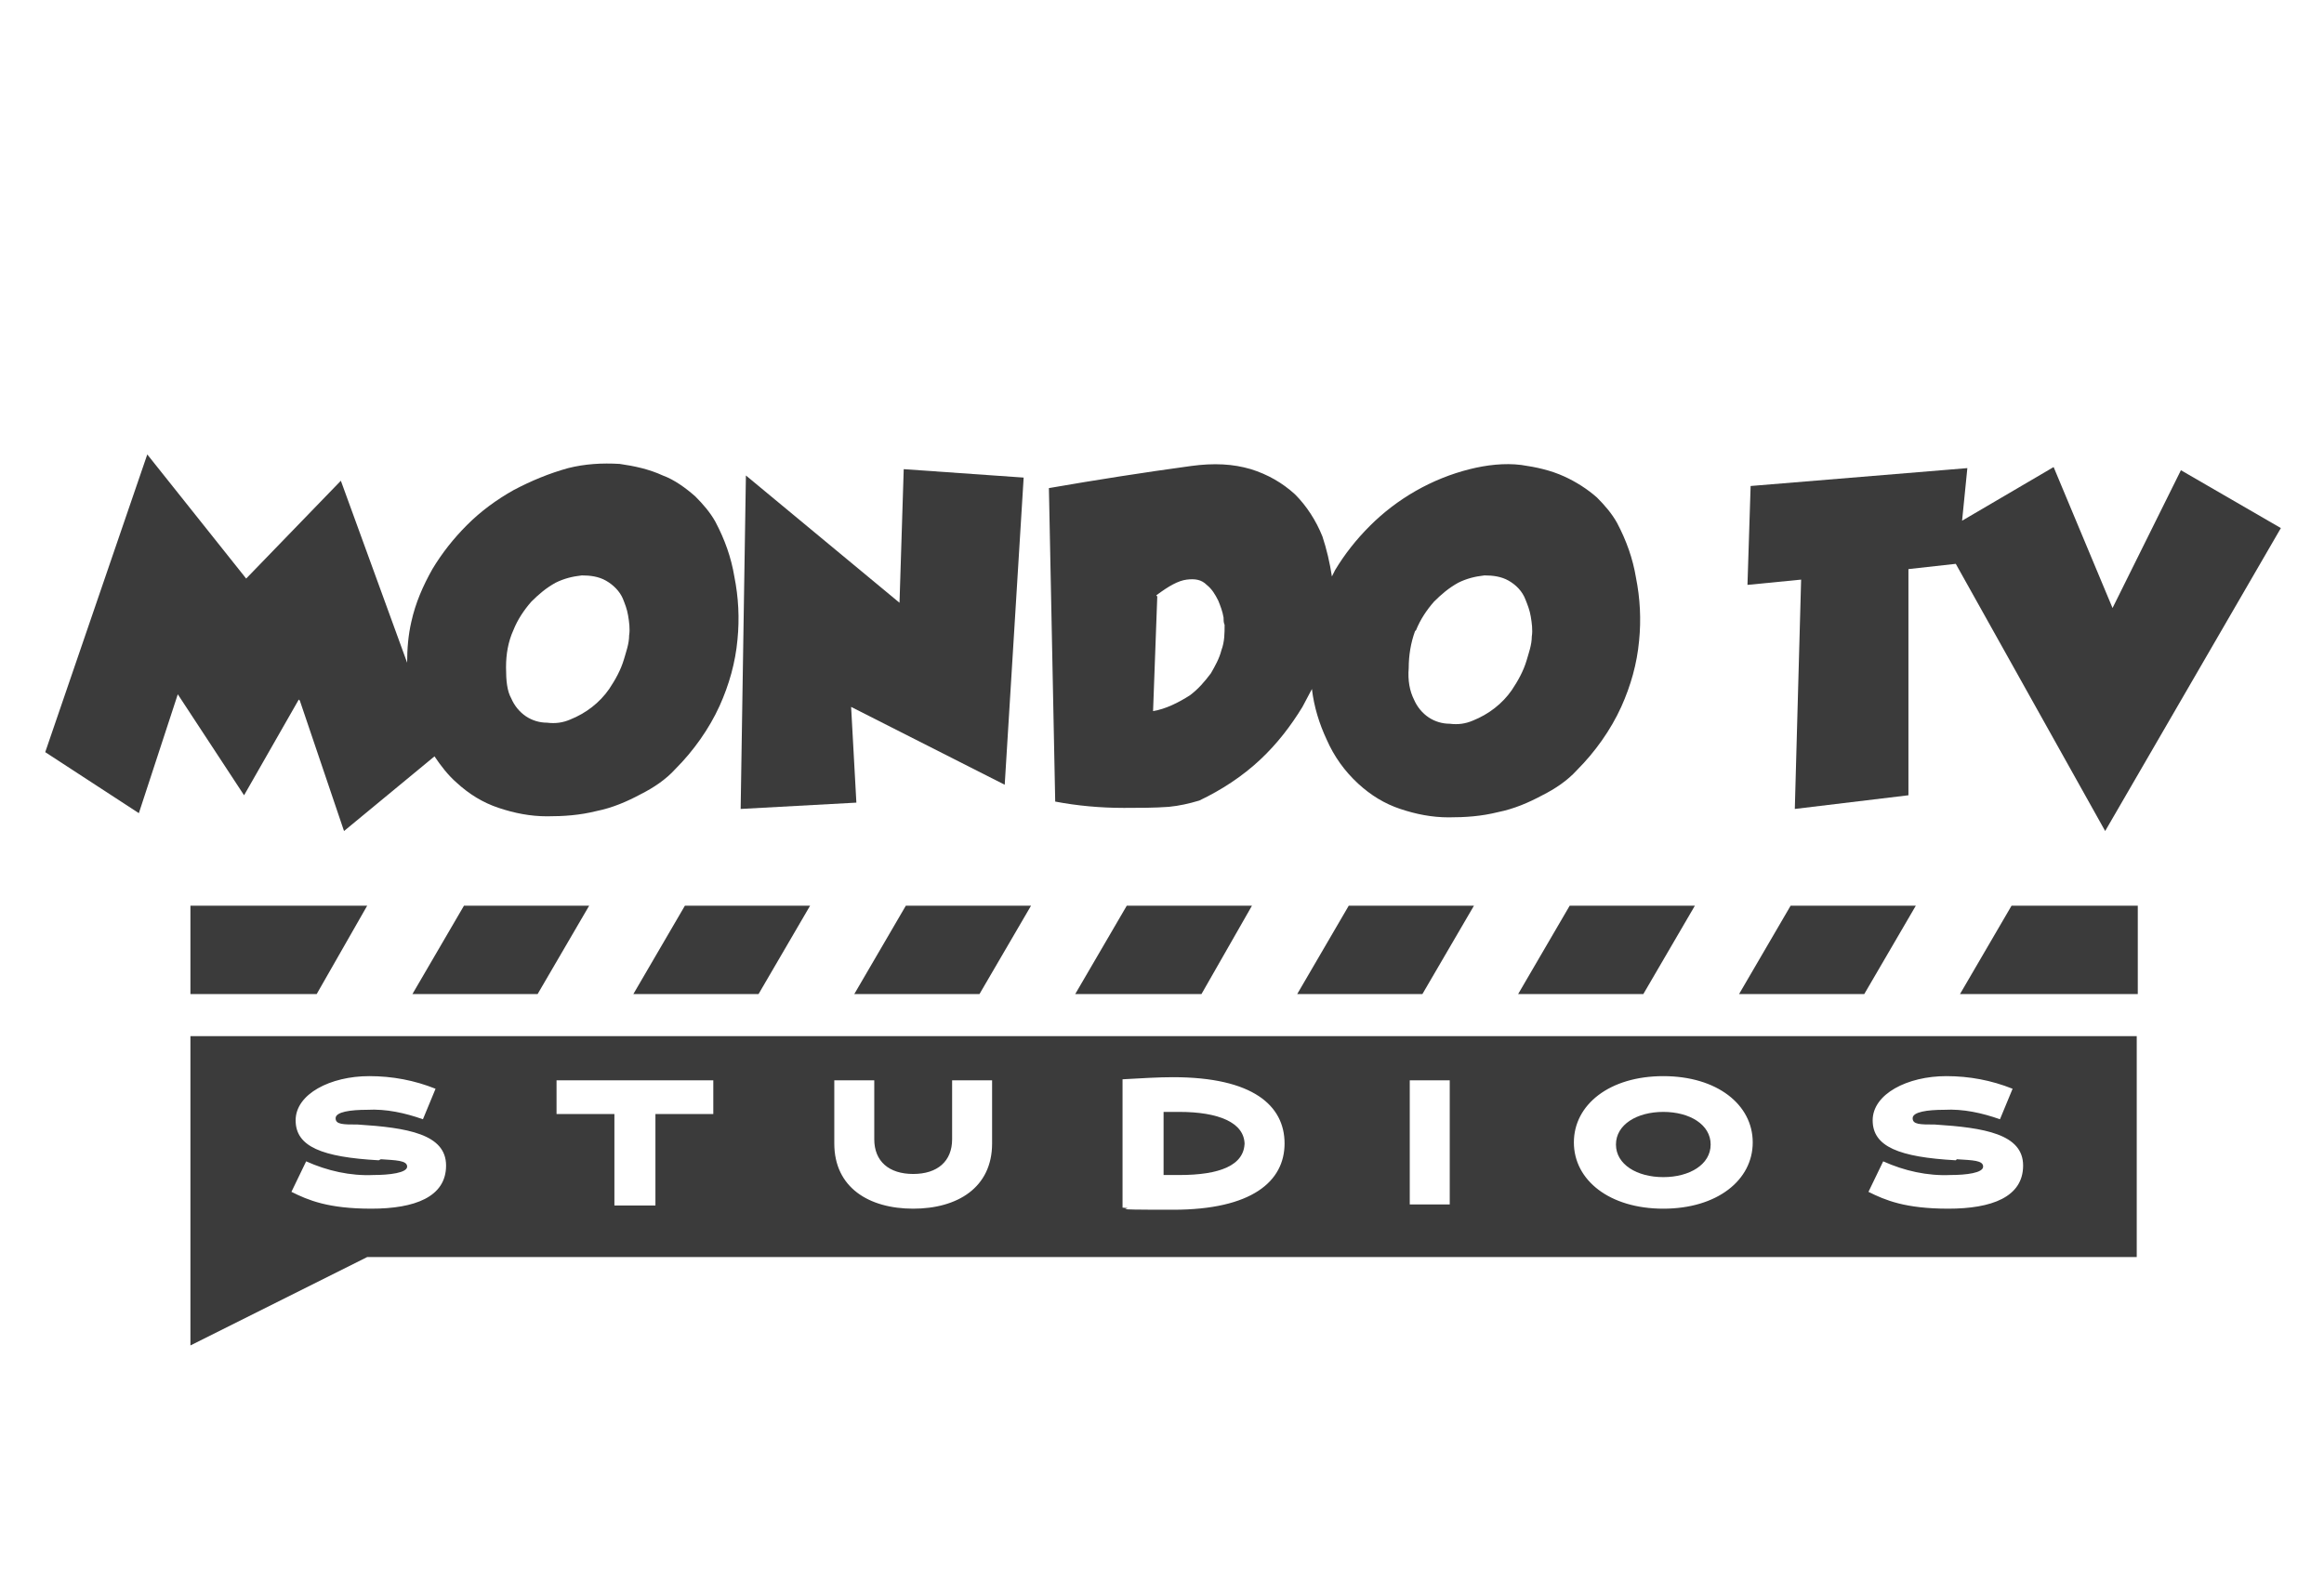
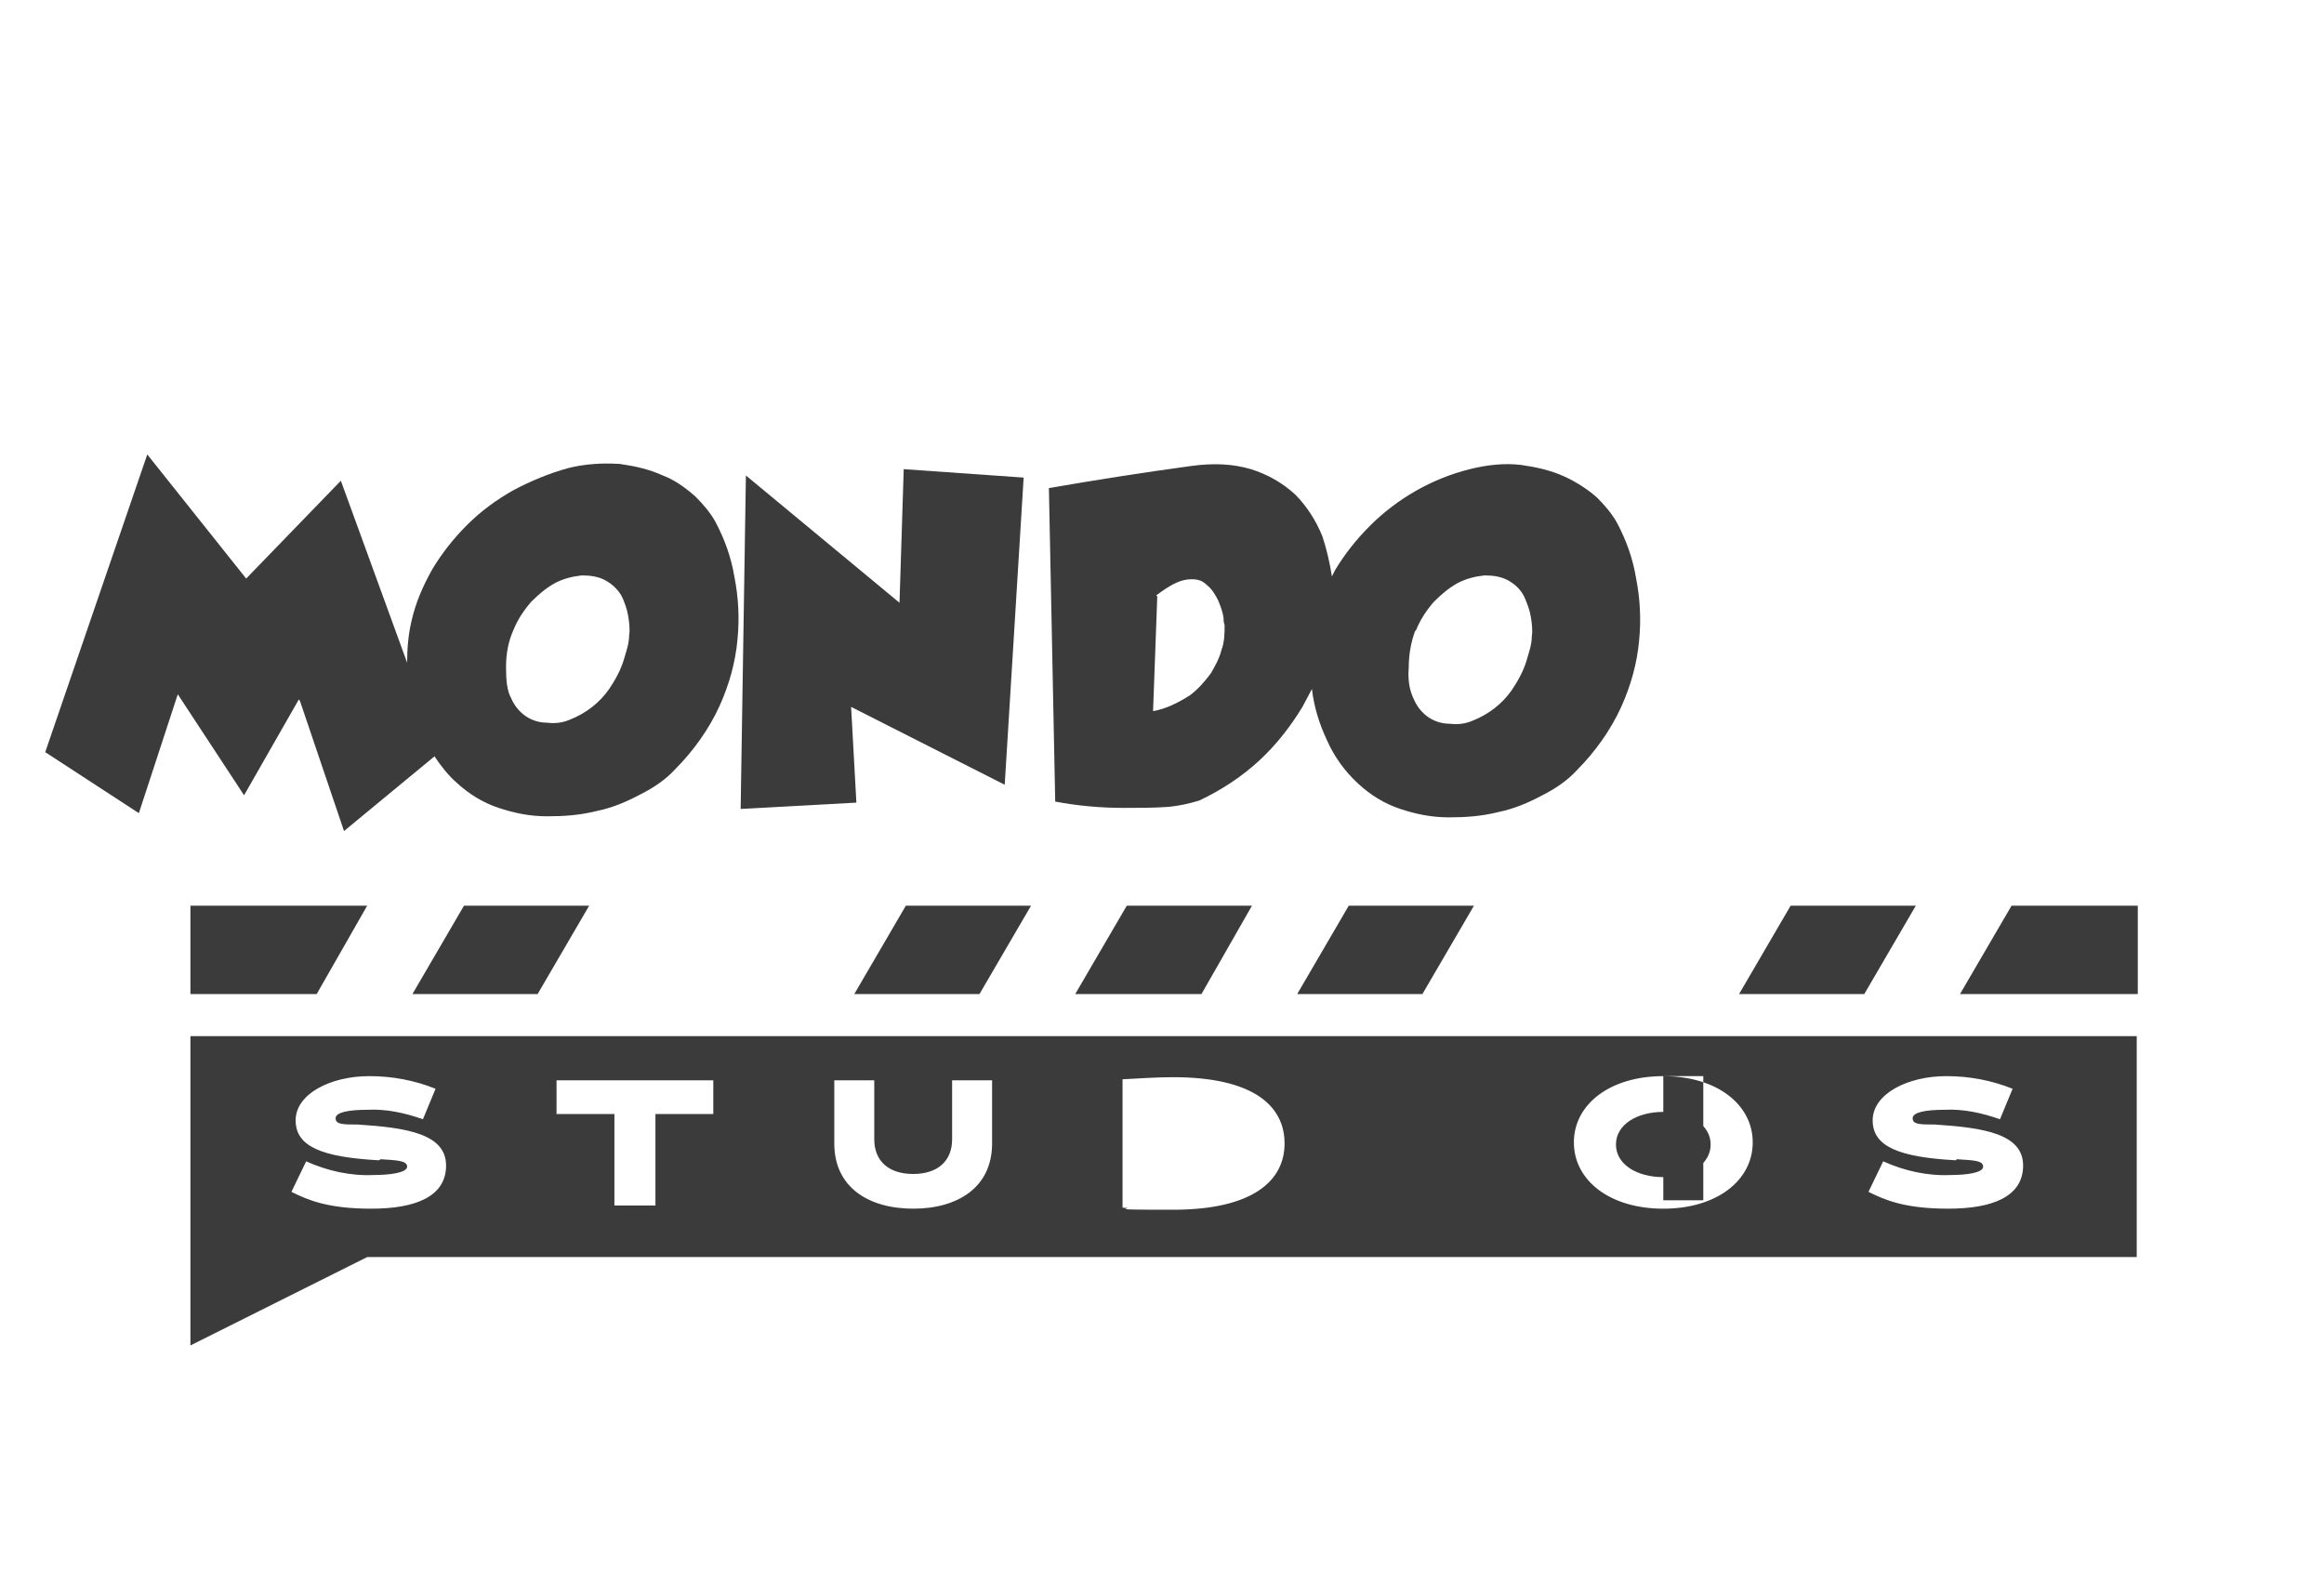
<svg xmlns="http://www.w3.org/2000/svg" id="Capa_1" data-name="Capa 1" version="1.1" viewBox="0 0 220.9 150.4">
  <defs>
    <style>
      .cls-1 {
        fill: #3b3b3b;
        stroke-width: 0px;
      }
    </style>
  </defs>
  <path class="cls-1" d="M28.5,66.6l4.2,12.4,8.6-7.1c.6.9,1.3,1.8,2.1,2.5,1.2,1.1,2.5,1.9,4,2.4s3,.8,4.6.8c1.6,0,3.1-.1,4.7-.5,1.5-.3,2.9-.9,4.2-1.6,1.2-.6,2.4-1.4,3.3-2.4,1.7-1.7,3.2-3.8,4.2-6,.9-2,1.5-4.1,1.7-6.3.2-2,.1-4-.3-6-.3-1.8-.9-3.5-1.8-5.2-.5-.9-1.2-1.7-1.9-2.4-.9-.8-2-1.6-3.1-2-1.3-.6-2.7-.9-4.1-1.1-1.7-.1-3.3,0-4.9.4-1.8.5-3.5,1.2-5.2,2.1-1.6.9-3.1,2-4.4,3.3-1.3,1.3-2.4,2.7-3.3,4.2-.9,1.6-1.6,3.2-2,5-.3,1.3-.4,2.6-.4,3.9l-6.3-17.3-9,9.3-9.4-11.8-9.7,28.3,8.9,5.8,3.7-11.3,6.3,9.6,5.2-9.1h0ZM48.1,63.4c0-1.2.2-2.4.7-3.5.4-1,1-1.9,1.7-2.7.7-.7,1.4-1.3,2.3-1.8.8-.4,1.6-.6,2.5-.7.8,0,1.6.1,2.3.5.7.4,1.3,1,1.6,1.7.2.5.4,1,.5,1.6.1.6.2,1.3.1,1.9,0,.8-.3,1.6-.5,2.3-.3,1-.8,1.9-1.4,2.8-.9,1.3-2.2,2.3-3.7,2.9-.7.3-1.4.4-2.2.3-.7,0-1.4-.2-2-.6-.6-.4-1.1-1-1.4-1.7-.4-.7-.5-1.7-.5-2.9h0Z" />
  <polygon class="cls-1" points="80.9 67.2 95.5 74.6 97.3 45.4 85.9 44.6 85.5 57.3 70.9 45.2 70.4 76.9 81.4 76.3 80.9 67.2" />
  <path class="cls-1" d="M106.9,76.8c1.4,0,2.8,0,4.2-.1,1-.1,1.9-.3,2.9-.6,2.1-1,4.1-2.3,5.8-3.9,1.6-1.5,2.9-3.2,4-5,.3-.6.6-1.1.9-1.7.2,1.7.7,3.3,1.4,4.8.7,1.6,1.7,3,3,4.2,1.2,1.1,2.5,1.9,4,2.4,1.5.5,3,.8,4.6.8,1.6,0,3.1-.1,4.7-.5,1.5-.3,2.9-.9,4.2-1.6,1.2-.6,2.4-1.4,3.3-2.4,1.7-1.7,3.2-3.8,4.2-6,.9-2,1.5-4.1,1.7-6.3.2-2,.1-4-.3-6-.3-1.8-.9-3.5-1.8-5.2-.5-.9-1.2-1.7-1.9-2.4-.9-.8-2-1.5-3.1-2-1.3-.6-2.7-.9-4.1-1.1-1.6-.2-3.3,0-4.9.4-3.6.9-6.9,2.8-9.5,5.4-1.3,1.3-2.4,2.7-3.3,4.2-.1.2-.2.4-.3.6-.2-1.3-.5-2.6-.9-3.8-.6-1.5-1.5-2.9-2.6-4-1.2-1.1-2.6-1.9-4.2-2.4-1.7-.5-3.5-.6-5.7-.3-4.4.6-8.9,1.3-13.5,2.1l.6,29.8c2.1.4,4.3.6,6.5.6h0ZM134.6,59.9c.4-1,1-1.9,1.7-2.7.7-.7,1.4-1.3,2.3-1.8.8-.4,1.6-.6,2.5-.7.8,0,1.6.1,2.3.5h0c.7.4,1.3,1,1.6,1.8.2.5.4,1,.5,1.6.1.6.2,1.3.1,1.9,0,.8-.3,1.6-.5,2.3-.3,1-.8,1.9-1.4,2.8-.9,1.3-2.2,2.3-3.7,2.9-.7.3-1.4.4-2.2.3-.7,0-1.4-.2-2-.6-.6-.4-1.1-1-1.4-1.7-.4-.8-.6-1.8-.5-3,0-1.2.2-2.4.6-3.5h0ZM109.9,56.6c1.2-.9,2.1-1.4,2.9-1.5s1.4,0,1.9.5c.5.4.8.9,1.1,1.5.2.5.4,1,.5,1.6,0,.2,0,.5.1.7h0c0,.8,0,1.6-.3,2.4-.2.8-.6,1.5-1,2.2-.6.8-1.2,1.5-2,2.1-1.1.7-2.3,1.3-3.5,1.5,0,0,.4-10.9.4-10.9Z" />
-   <polygon class="cls-1" points="170.6 76.9 181.4 75.6 181.4 54.1 185.9 53.6 200.1 79 216.8 50.2 207.3 44.7 200.8 57.8 195.2 44.4 186.5 49.5 187 44.5 166.4 46.2 166.1 55.6 171.2 55.1 170.6 76.9" />
  <polygon class="cls-1" points="18.1 94.5 30.1 94.5 34.9 86.1 18.1 86.1 18.1 94.5" />
  <polygon class="cls-1" points="39.2 94.5 51.1 94.5 56 86.1 44.1 86.1 39.2 94.5" />
-   <polygon class="cls-1" points="60.2 94.5 72.1 94.5 77 86.1 65.1 86.1 60.2 94.5" />
  <polygon class="cls-1" points="81.2 94.5 93.1 94.5 98 86.1 86.1 86.1 81.2 94.5" />
  <polygon class="cls-1" points="102.2 94.5 114.2 94.5 119 86.1 107.1 86.1 102.2 94.5" />
  <polygon class="cls-1" points="123.3 94.5 135.2 94.5 140.1 86.1 128.2 86.1 123.3 94.5" />
-   <polygon class="cls-1" points="144.3 94.5 156.2 94.5 161.1 86.1 149.2 86.1 144.3 94.5" />
  <polygon class="cls-1" points="182.1 86.1 170.2 86.1 165.3 94.5 177.2 94.5 182.1 86.1" />
  <polygon class="cls-1" points="186.3 94.5 203.2 94.5 203.2 86.1 191.2 86.1 186.3 94.5" />
-   <path class="cls-1" d="M18.1,119.5v8.4l16.8-8.4h168.2v-21H18.1v21ZM185.9,110.3c-5.4-.3-7.9-1.3-7.9-3.8s3.3-4.2,7-4.2c2.2,0,4.3.4,6.3,1.2l-1.2,2.9c-1.7-.6-3.5-1-5.3-.9-1.6,0-3,.2-3,.8s.7.6,2.1.6c4.7.3,8.4.9,8.4,3.9s-3,4.1-7.1,4.1-6-.8-7.6-1.6l1.4-2.9c2,.9,4.2,1.4,6.4,1.3,1.5,0,3.1-.2,3.1-.8s-1-.6-2.5-.7h0ZM158.1,102.3c5.1,0,8.5,2.7,8.5,6.3s-3.4,6.3-8.5,6.3-8.5-2.7-8.5-6.3,3.4-6.3,8.5-6.3h0ZM134,102.7h3.8v11.8h-3.8v-11.8h0ZM106.7,102.6c1.8-.1,3.4-.2,4.8-.2,7.6,0,10.6,2.7,10.6,6.3s-3.1,6.3-10.6,6.3-3-.1-4.8-.2v-12.1ZM79.3,102.7h3.8v5.6c0,2.1,1.4,3.3,3.7,3.3s3.7-1.2,3.7-3.3v-5.6h3.8v6c0,4.2-3.3,6.2-7.5,6.2s-7.5-2-7.5-6.2v-6h0ZM52.9,102.7h14.9v3.2h-5.5v8.7h-3.9v-8.7h-5.5v-3.2h0ZM36,110.3c-5.4-.3-7.9-1.3-7.9-3.8s3.3-4.2,7-4.2c2.2,0,4.3.4,6.3,1.2l-1.2,2.9c-1.7-.6-3.5-1-5.3-.9-1.6,0-3,.2-3,.8s.7.6,2.1.6c4.7.3,8.4.9,8.4,3.9s-3,4.1-7.1,4.1-6-.8-7.6-1.6l1.4-2.9c2,.9,4.2,1.4,6.4,1.3,1.5,0,3.2-.2,3.2-.8s-1.1-.6-2.5-.7h0Z" />
-   <path class="cls-1" d="M118.3,108.8c0-2.1-2.5-3.1-6.2-3.1s-1.1,0-1.5,0v6c.5,0,1,0,1.5,0,3.8,0,6.2-.9,6.2-3.1h0Z" />
+   <path class="cls-1" d="M18.1,119.5v8.4l16.8-8.4h168.2v-21H18.1v21ZM185.9,110.3c-5.4-.3-7.9-1.3-7.9-3.8s3.3-4.2,7-4.2c2.2,0,4.3.4,6.3,1.2l-1.2,2.9c-1.7-.6-3.5-1-5.3-.9-1.6,0-3,.2-3,.8s.7.6,2.1.6c4.7.3,8.4.9,8.4,3.9s-3,4.1-7.1,4.1-6-.8-7.6-1.6l1.4-2.9c2,.9,4.2,1.4,6.4,1.3,1.5,0,3.1-.2,3.1-.8s-1-.6-2.5-.7h0ZM158.1,102.3c5.1,0,8.5,2.7,8.5,6.3s-3.4,6.3-8.5,6.3-8.5-2.7-8.5-6.3,3.4-6.3,8.5-6.3h0Zh3.8v11.8h-3.8v-11.8h0ZM106.7,102.6c1.8-.1,3.4-.2,4.8-.2,7.6,0,10.6,2.7,10.6,6.3s-3.1,6.3-10.6,6.3-3-.1-4.8-.2v-12.1ZM79.3,102.7h3.8v5.6c0,2.1,1.4,3.3,3.7,3.3s3.7-1.2,3.7-3.3v-5.6h3.8v6c0,4.2-3.3,6.2-7.5,6.2s-7.5-2-7.5-6.2v-6h0ZM52.9,102.7h14.9v3.2h-5.5v8.7h-3.9v-8.7h-5.5v-3.2h0ZM36,110.3c-5.4-.3-7.9-1.3-7.9-3.8s3.3-4.2,7-4.2c2.2,0,4.3.4,6.3,1.2l-1.2,2.9c-1.7-.6-3.5-1-5.3-.9-1.6,0-3,.2-3,.8s.7.6,2.1.6c4.7.3,8.4.9,8.4,3.9s-3,4.1-7.1,4.1-6-.8-7.6-1.6l1.4-2.9c2,.9,4.2,1.4,6.4,1.3,1.5,0,3.2-.2,3.2-.8s-1.1-.6-2.5-.7h0Z" />
  <path class="cls-1" d="M118.3,108.8h0Z" />
  <path class="cls-1" d="M158.1,111.9c2.5,0,4.5-1.2,4.5-3.1s-2-3.1-4.5-3.1-4.5,1.2-4.5,3.1,2,3.1,4.5,3.1Z" />
</svg>